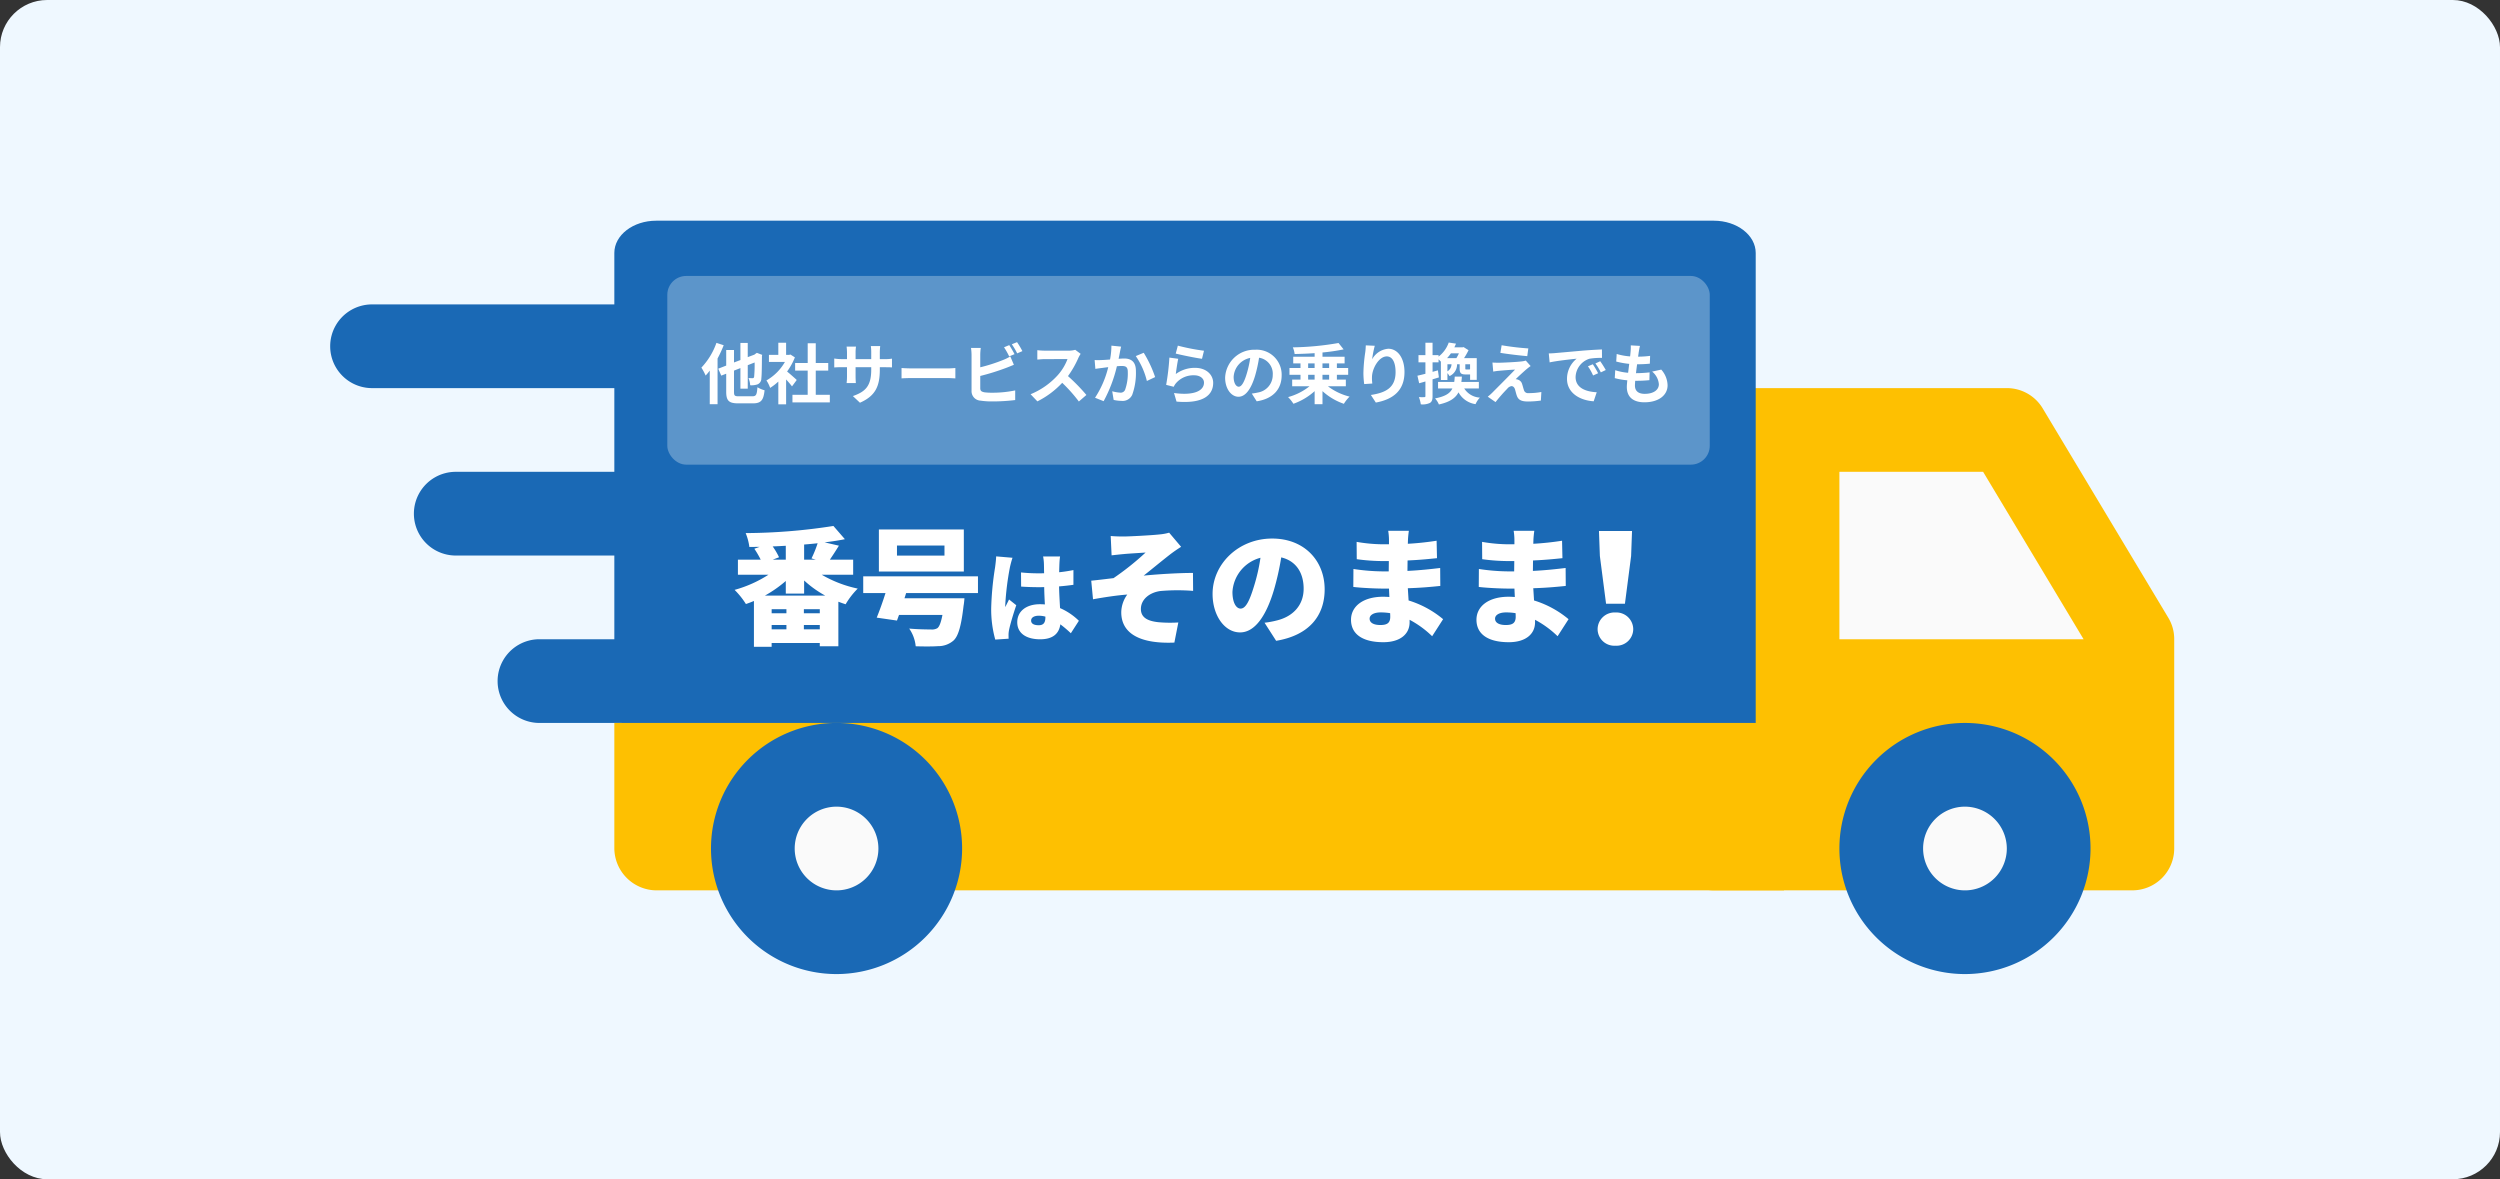
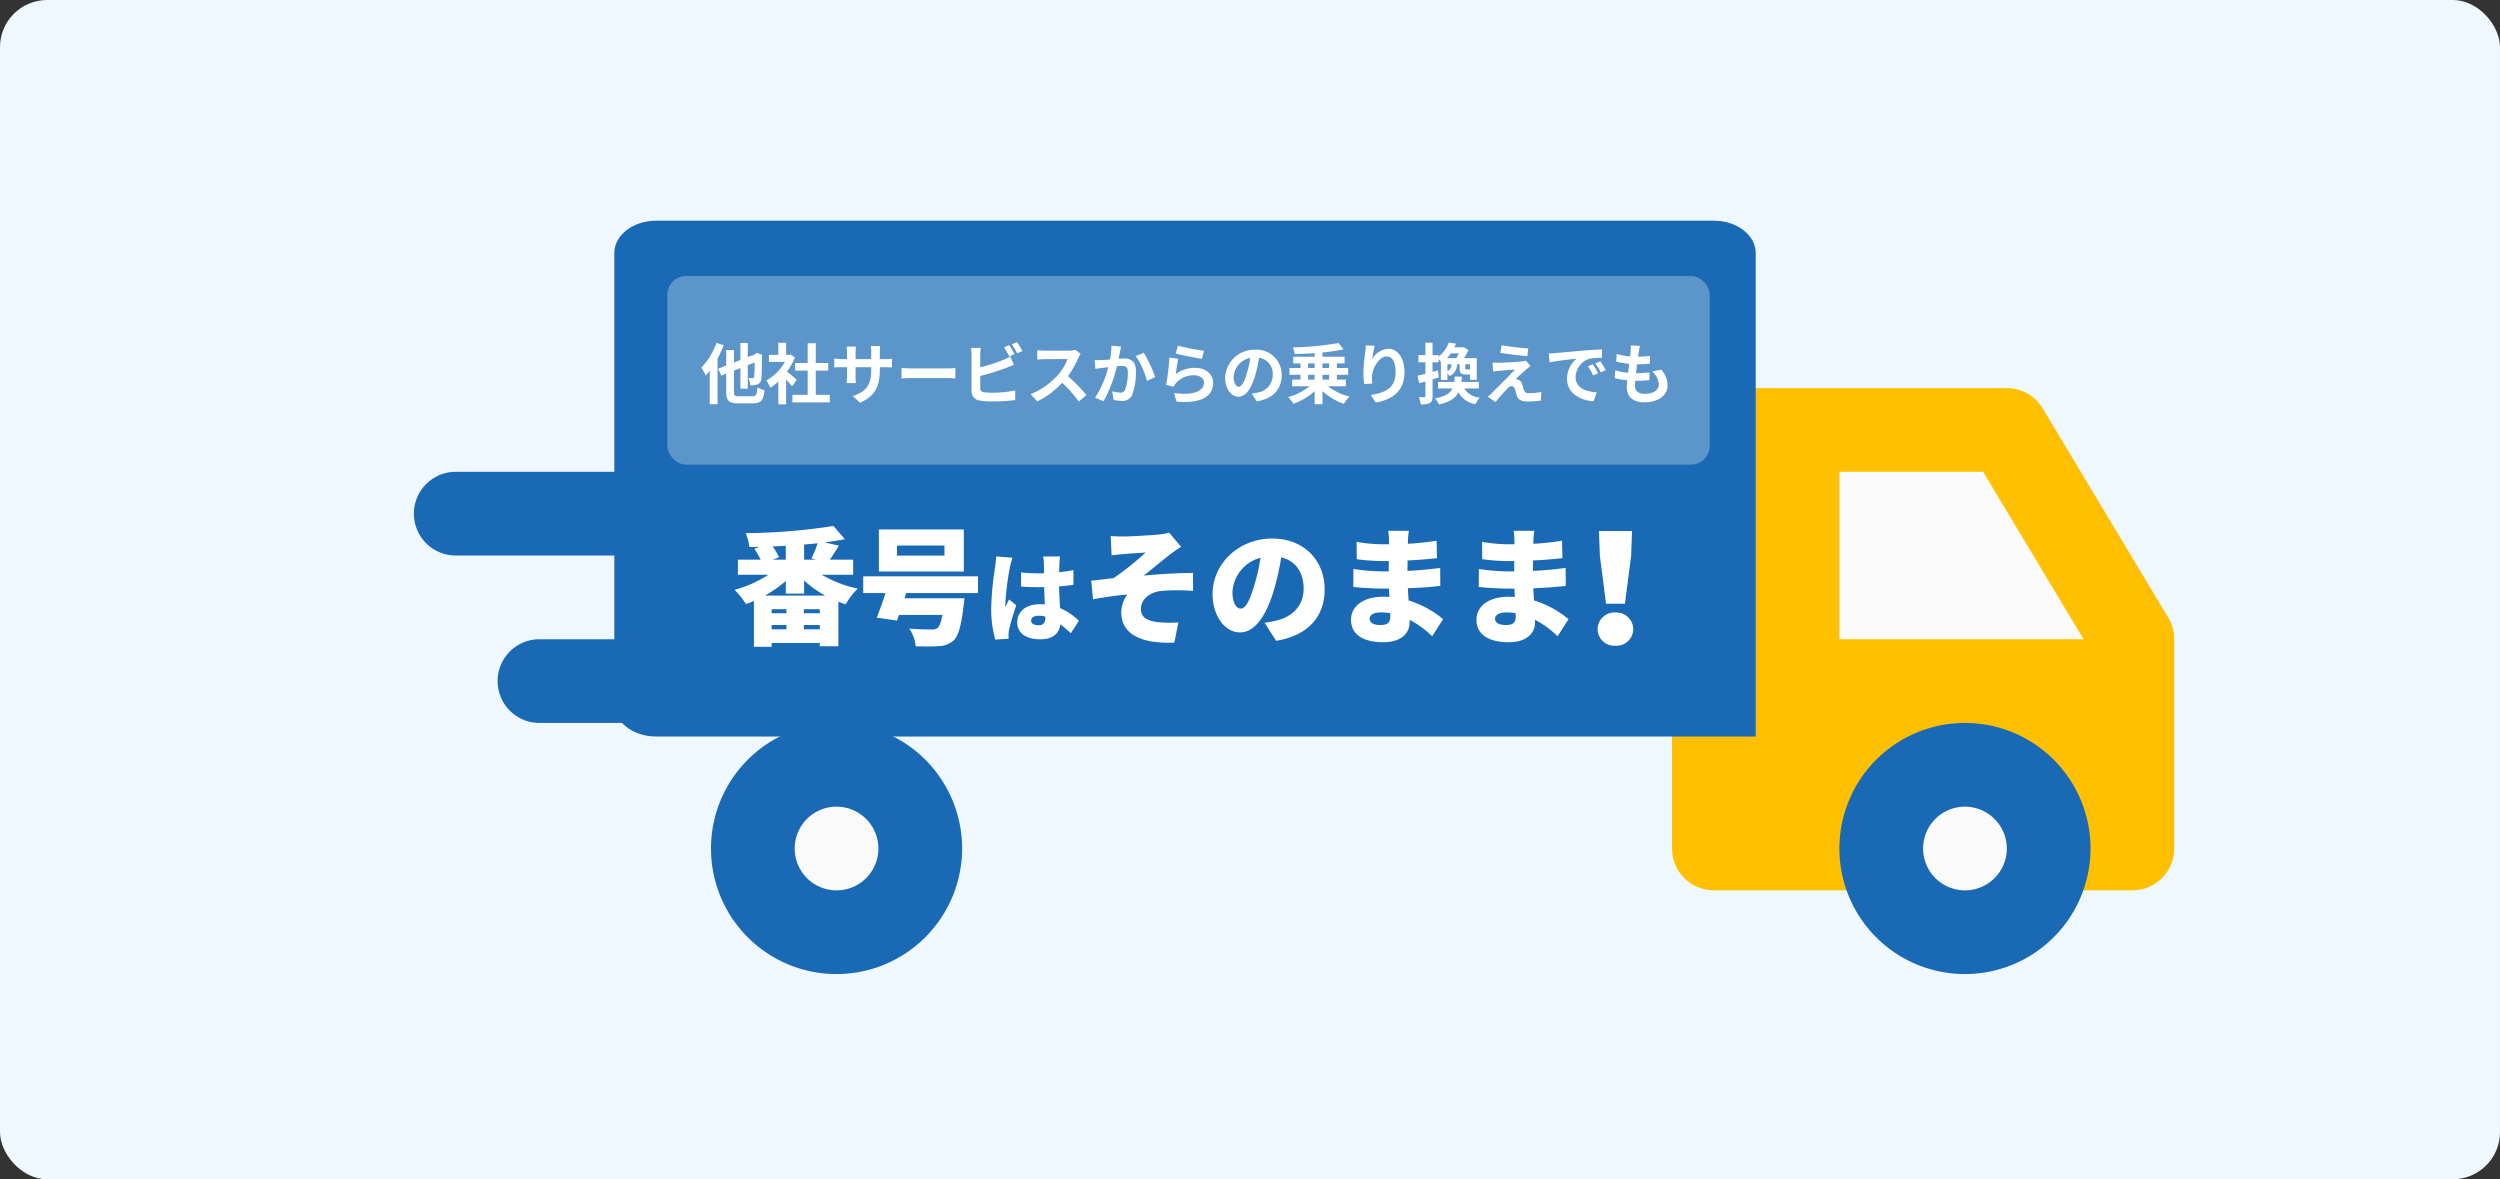
<svg xmlns="http://www.w3.org/2000/svg" width="530" height="250" viewBox="0 0 530 250">
  <rect x="0" y="0" width="530" height="250" fill="#333333" stroke="none" />
  <g transform="translate(-750 -1999)">
    <rect width="530" height="250" rx="10" transform="translate(750 1999)" fill="#eff8ff" />
    <g transform="translate(820 2045.788)">
      <g transform="translate(0 17.746)">
-         <path d="M70.984,152.873A8.876,8.876,0,0,0,62.111,144H8.873a8.873,8.873,0,0,0,0,17.746H62.111A8.876,8.876,0,0,0,70.984,152.873Z" transform="translate(0 -144)" fill="#1a69b5" />
        <path d="M76.365,208H40.873a8.873,8.873,0,0,0,0,17.746H76.365a8.873,8.873,0,0,0,0-17.746Z" transform="translate(-14.254 -172.508)" fill="#1a69b5" />
        <path d="M90.619,272H72.873a8.873,8.873,0,0,0,0,17.746H90.619a8.873,8.873,0,0,0,0-17.746Z" transform="translate(-28.508 -201.016)" fill="#1a69b5" />
      </g>
      <path d="M425.217,224.678,398.6,180.312A8.853,8.853,0,0,0,390.984,176H328.873A8.876,8.876,0,0,0,320,184.873V273.6a8.876,8.876,0,0,0,8.873,8.873H417.6a8.876,8.876,0,0,0,8.873-8.873V229.238A8.74,8.74,0,0,0,425.217,224.678Z" transform="translate(-35.539 -140.508)" fill="#fec001" />
      <path d="M384,208h30.47l21.3,35.492H384Z" transform="translate(-64.047 -154.762)" fill="#fafafa" />
      <path d="M229.1,112H4.873C-.025,112-4,115.062-4,118.835v95.683c0,3.773,3.975,6.835,8.873,6.835h233.1V118.835C237.969,115.062,233.994,112,229.1,112Z" transform="translate(64.238 -112)" fill="#1a69b5" />
      <ellipse cx="17.5" cy="18" rx="17.5" ry="18" transform="translate(328.969 114.857)" fill="#fafafa" />
      <path d="M410.619,357.238a26.619,26.619,0,1,1,26.619-26.619A26.652,26.652,0,0,1,410.619,357.238Zm0-35.492a8.873,8.873,0,1,0,8.873,8.873A8.9,8.9,0,0,0,410.619,321.746Z" transform="translate(-64.047 -197.523)" fill="#1a69b5" />
-       <path d="M243.976,339.492H5.093A8.988,8.988,0,0,1-4,330.619V304H243.976Z" transform="translate(64.238 -197.523)" fill="#fec001" />
      <ellipse cx="17.5" cy="18" rx="17.5" ry="18" transform="translate(89.969 114.857)" fill="#fafafa" />
      <path d="M186.619,357.238a26.619,26.619,0,1,1,26.619-26.619A26.652,26.652,0,0,1,186.619,357.238Zm0-35.492a8.873,8.873,0,1,0,8.873,8.873A8.888,8.888,0,0,0,186.619,321.746Z" transform="translate(-79.27 -197.523)" fill="#1a69b5" />
      <path d="M-83.31-8.235a25.992,25.992,0,0,0,4.428-3.1v2.673h3.888v-2.781a22.505,22.505,0,0,0,4.482,3.213Zm8.262,7.155V-2h3.375v.918ZM-81.879-2h3.132v.918h-3.132Zm3.132-2.484h-3.132v-.864h3.132Zm7.074,0h-3.375v-.864h3.375Zm-7.209-11.367h-2.781l1.35-.513a14.343,14.343,0,0,0-1.35-2.3c.918-.027,1.863-.081,2.781-.135Zm6.372,0h-2.484v-3.213c.972-.081,1.917-.162,2.862-.27a22.8,22.8,0,0,1-1.3,3.213Zm7.911,3.186v-3.186H-69.54c.567-.837,1.242-1.863,1.917-2.97l-3.024-.7c1.512-.189,2.97-.4,4.293-.675L-68.784-23a122.976,122.976,0,0,1-18.6,1.512,12.14,12.14,0,0,1,.783,2.943c.7,0,1.431-.027,2.187-.027l-1.134.4a19.977,19.977,0,0,1,1.35,2.322h-4.833v3.186h6.48A25.9,25.9,0,0,1-89.736-9.45a16.721,16.721,0,0,1,2.4,3q.851-.284,1.7-.648v9.72h3.753v-.81h10.206v.7h3.942v-9.45c.513.189,1.026.378,1.539.54A16.058,16.058,0,0,1-63.627-9.72a25.588,25.588,0,0,1-7.641-2.943Zm19.359-4.05H-55.311v-2.133H-45.24Zm4.1-5.535H-59.145v8.91h18.009Zm3,13.473v-3.537H-62.466v3.537h4.725c-.594,1.89-1.3,3.834-1.863,5.211l4.293.621c.135-.351.27-.756.432-1.188h9.207c-.3,1.566-.648,2.484-1.08,2.808a2.287,2.287,0,0,1-1.35.27c-.837,0-2.862-.027-4.617-.189a7.876,7.876,0,0,1,1.377,3.753c1.863.054,3.645.054,4.725-.027A4.91,4.91,0,0,0-43.3,1.269c1-.945,1.62-3.105,2.106-7.344.108-.513.189-1.593.189-1.593H-53.718l.351-1.107Zm3.855-7.773c-.021.777-.147,1.722-.231,2.352a63.582,63.582,0,0,0-.819,8.631,23.886,23.886,0,0,0,.861,6.657L-31.638.9c-.021-.336-.021-.714-.021-.945a6.344,6.344,0,0,1,.126-.987c.252-1.2.882-3.3,1.512-5.166l-1.533-1.218c-.273.609-.525,1.008-.777,1.617a3.881,3.881,0,0,1-.021-.483,58.469,58.469,0,0,1,.966-7.854,20.136,20.136,0,0,1,.567-2.121ZM-23.847-3.633c0,1.134-.4,1.68-1.407,1.68-.882,0-1.617-.252-1.617-.987,0-.651.651-1.029,1.617-1.029a5.286,5.286,0,0,1,1.407.189Zm7.1.735a13.155,13.155,0,0,0-3.99-2.688c-.063-1.218-.168-2.709-.21-4.6,1.092-.084,2.121-.21,3.045-.336V-13.65c-.945.189-1.974.357-3.024.462.021-.861.042-1.554.063-1.953a13.578,13.578,0,0,1,.126-1.386H-24.33a9.994,9.994,0,0,1,.168,1.428c.021.378.021,1.155.042,2.121-.4.021-.777.021-1.176.021a36.1,36.1,0,0,1-3.717-.189l.021,3q1.859.126,3.717.126c.378,0,.777,0,1.176-.021.021,1.3.084,2.583.147,3.675-.336-.021-.693-.042-1.05-.042-2.9,0-4.809,1.491-4.809,3.822,0,2.352,1.932,3.612,4.851,3.612,2.73,0,4.011-1.218,4.284-3.171A23.794,23.794,0,0,1-18.45-.252ZM-10-20.871l.189,4.1c.972-.108,1.944-.216,2.592-.27,1.053-.108,3.564-.243,4.617-.324a58.238,58.238,0,0,1-6.8,5.427c-1.4.162-3.294.405-4.725.54l.378,3.942c2.4-.432,5.049-.837,7.263-1A6.533,6.533,0,0,0-7.761-4.7c0,4.644,4.212,6.723,11.259,6.426l.837-4.266A27.623,27.623,0,0,1,.15-2.592C-2.226-2.835-3.6-3.618-3.6-5.4c0-2,1.782-3.483,4.131-3.807a41.759,41.759,0,0,1,6.939-.027L7.44-13.041c-2.916,0-7.128.243-10.449.567,1.647-1.3,3.591-2.916,5.454-4.374a29.341,29.341,0,0,1,2.484-1.728l-2.538-3A10.759,10.759,0,0,1,.312-21.2c-1.7.189-6.426.432-7.533.432C-8.193-20.763-9.057-20.79-10-20.871ZM20.373-10.206c-.945,3.105-1.755,4.725-2.835,4.725-.918,0-1.728-1.215-1.728-3.537a7.966,7.966,0,0,1,5.94-7.236A38.99,38.99,0,0,1,20.373-10.206Zm4.7,11.556C32.037.189,35.358-3.942,35.358-9.558c0-6.075-4.32-10.773-11.124-10.773-7.155,0-12.636,5.4-12.636,11.745,0,4.563,2.538,8.154,5.832,8.154,3.159,0,5.562-3.591,7.155-8.937a55.932,55.932,0,0,0,1.566-6.966c3.078.729,4.752,3.186,4.752,6.642,0,3.51-2.268,5.886-5.67,6.723a19.2,19.2,0,0,1-2.619.486Zm24.192-5.1C49.263-2.376,48.534-2,47.157-2s-2.268-.459-2.268-1.35c0-.756.864-1.323,2.349-1.323a12.216,12.216,0,0,1,2,.162C49.263-4.185,49.263-3.942,49.263-3.753Zm11.205.513a20.981,20.981,0,0,0-7.317-3.969c-.054-.864-.108-1.755-.162-2.592,2.565-.081,4.536-.243,6.885-.486l-.027-3.807c-2.052.243-4.185.486-6.939.621l.027-2.214c2.565-.108,4.644-.324,6.237-.486l-.081-3.7a60.44,60.44,0,0,1-6.1.648l.027-.81c.027-.621.108-1.377.189-1.944H48.831a12.85,12.85,0,0,1,.162,1.944v.918H47.67a33.512,33.512,0,0,1-5.535-.513l.027,3.672a41.4,41.4,0,0,0,5.535.4h1.269l-.027,2.187H47.751a42.908,42.908,0,0,1-6.291-.513l-.027,3.807c1.7.216,4.833.351,6.264.351h1.3l.081,1.782c-.432-.027-.864-.054-1.3-.054-4.266,0-6.831,2.025-6.831,4.887,0,2.97,2.349,4.752,6.858,4.752,3.537,0,5.562-1.7,5.562-4.212v-.54A20.758,20.758,0,0,1,58.146.378Zm15.39-.513C75.858-2.376,75.129-2,73.752-2s-2.268-.459-2.268-1.35c0-.756.864-1.323,2.349-1.323a12.216,12.216,0,0,1,2,.162C75.858-4.185,75.858-3.942,75.858-3.753Zm11.205.513a20.981,20.981,0,0,0-7.317-3.969c-.054-.864-.108-1.755-.162-2.592,2.565-.081,4.536-.243,6.885-.486l-.027-3.807c-2.052.243-4.185.486-6.939.621l.027-2.214c2.565-.108,4.644-.324,6.237-.486l-.081-3.7a60.44,60.44,0,0,1-6.1.648l.027-.81c.027-.621.108-1.377.189-1.944H75.426a12.85,12.85,0,0,1,.162,1.944v.918H74.265a33.512,33.512,0,0,1-5.535-.513l.027,3.672a41.4,41.4,0,0,0,5.535.4h1.269l-.027,2.187H74.346a42.908,42.908,0,0,1-6.291-.513l-.027,3.807c1.7.216,4.833.351,6.264.351h1.3l.081,1.782c-.432-.027-.864-.054-1.3-.054-4.266,0-6.831,2.025-6.831,4.887,0,2.97,2.349,4.752,6.858,4.752,3.537,0,5.562-1.7,5.562-4.212v-.54A20.758,20.758,0,0,1,84.741.378Z" transform="translate(175.469 87.715)" fill="#fff" />
      <path d="M-1.984-8.512h4L3.328-18.624l.192-5.312H-3.488l.192,5.312ZM0,.384a3.536,3.536,0,0,0,3.776-3.52A3.574,3.574,0,0,0,0-6.656a3.574,3.574,0,0,0-3.776,3.52A3.536,3.536,0,0,0,0,.384Z" transform="translate(272.469 89.715)" fill="#fff" />
      <rect width="221" height="40" rx="4" transform="translate(71.469 11.715)" fill="#fff" opacity="0.29" />
      <path d="M3.416-11.816A14.7,14.7,0,0,1,.224-6.566a11.564,11.564,0,0,1,.9,1.68A11.6,11.6,0,0,0,2-5.936V1.19H3.654V-8.5a25.434,25.434,0,0,0,1.3-2.814ZM8.176-.49c-.9,0-1.036-.126-1.036-.966v-4.48L8.5-6.468V-2.1h1.554V-7.084l1.456-.574a27.366,27.366,0,0,1-.1,3.01c-.056.266-.154.322-.35.322-.154,0-.546-.014-.854-.028a4.439,4.439,0,0,1,.364,1.526,3.974,3.974,0,0,0,1.582-.2,1.325,1.325,0,0,0,.784-1.26c.084-.616.112-2.3.126-4.732l.056-.252L11.984-9.7l-.308.21-.21.168-1.414.532V-11.8H8.5v3.626L7.14-7.658V-10.3H5.488V-7l-1.694.658.644,1.47,1.05-.406v3.822c0,1.918.574,2.464,2.562,2.464h3.094c1.764,0,2.254-.7,2.478-2.772a5.792,5.792,0,0,1-1.512-.644C11.984-.826,11.844-.49,11.018-.49ZM20.44-3.948c-.294-.28-1.372-1.246-2.044-1.792a13.589,13.589,0,0,0,1.652-3l-.938-.6-.294.07h-.63v-2.576H16.534v2.576H14.546v1.5h3.388a10.53,10.53,0,0,1-3.92,3.92A6.673,6.673,0,0,1,14.8-2.268a11.585,11.585,0,0,0,1.736-1.344v4.83h1.652V-4.06c.476.518.952,1.078,1.246,1.47ZM24.472-.812V-5.936h2.646v-1.61H24.472v-4.186H22.764v4.186H20.1v1.61h2.66V-.812H19.53V.812h7.924V-.812Zm13.58-7.56v-1.47a12.038,12.038,0,0,1,.084-1.3H36.148a9.239,9.239,0,0,1,.084,1.3v1.47H32.914V-9.744A8.625,8.625,0,0,1,33-11.018H31.01a11.372,11.372,0,0,1,.084,1.26v1.386H29.9A9.257,9.257,0,0,1,28.392-8.5v1.9c.308-.028.812-.056,1.512-.056h1.19v1.9a11.322,11.322,0,0,1-.084,1.47h1.96c-.014-.28-.056-.854-.056-1.47v-1.9h3.318v.532c0,3.43-1.19,4.648-3.892,5.586l1.5,1.414c3.374-1.484,4.214-3.6,4.214-7.07V-6.65h1.036c.742,0,1.232.014,1.54.042V-8.47a8.3,8.3,0,0,1-1.54.1Zm4.606,4.088c.518-.042,1.456-.07,2.254-.07H52.43c.588,0,1.3.056,1.638.07v-2.2c-.364.028-.994.084-1.638.084H44.912c-.728,0-1.75-.042-2.254-.084ZM66.612-9.422c-.266-.518-.77-1.4-1.12-1.918l-1.106.462a15.51,15.51,0,0,1,1.092,1.932ZM59.346-4.8A48.324,48.324,0,0,0,64.834-6.51c.462-.168,1.092-.434,1.638-.658l-.756-1.778a9.054,9.054,0,0,1-1.526.756,35.307,35.307,0,0,1-4.844,1.554V-9.282a10.684,10.684,0,0,1,.112-1.456H57.386A11.779,11.779,0,0,1,57.5-9.282v7.63A2,2,0,0,0,59.416.434,15.366,15.366,0,0,0,61.768.6,39.783,39.783,0,0,0,66.752.308V-1.736a23.717,23.717,0,0,1-4.872.49,13.094,13.094,0,0,1-1.624-.084c-.63-.126-.91-.28-.91-.882Zm6.692-6.72A14.843,14.843,0,0,1,67.172-9.59l1.106-.476a17.43,17.43,0,0,0-1.134-1.9Zm13.44,1.176a5.054,5.054,0,0,1-1.456.182H73.094a15.641,15.641,0,0,1-1.652-.1v1.988c.294-.014,1.064-.1,1.652-.1H77.84a10.848,10.848,0,0,1-2.086,3.43,15.861,15.861,0,0,1-5.74,4.018L71.456.588A18.441,18.441,0,0,0,76.72-3.346,31.926,31.926,0,0,1,80.248.616l1.6-1.386a39.357,39.357,0,0,0-3.906-4,20.584,20.584,0,0,0,2.2-3.85,6.614,6.614,0,0,1,.49-.868Zm7.672-.882a15.349,15.349,0,0,1-.294,2.94c-.7.056-1.358.1-1.792.112a12.873,12.873,0,0,1-1.47,0L83.748-6.3c.434-.07,1.148-.168,1.54-.21.266-.042.7-.1,1.19-.154a20.608,20.608,0,0,1-2.8,6.482L85.5.546A29.446,29.446,0,0,0,88.312-6.86c.392-.028.728-.056.952-.056.882,0,1.358.154,1.358,1.26a10.254,10.254,0,0,1-.574,3.794,1.008,1.008,0,0,1-1.036.6,7.978,7.978,0,0,1-1.694-.294L87.626.28a7.739,7.739,0,0,0,1.652.2A2.226,2.226,0,0,0,91.56-.8a13.553,13.553,0,0,0,.784-5.054c0-1.988-1.036-2.646-2.506-2.646-.28,0-.7.028-1.162.056.1-.5.21-1.008.28-1.428.07-.35.168-.784.252-1.148Zm5.166,2.212a16.012,16.012,0,0,1,2.352,5.278l1.75-.826A24.989,24.989,0,0,0,94-9.716Zm8.47-.532c1.078.28,4.172.924,5.572,1.106l.42-1.708a43.892,43.892,0,0,1-5.544-1.078Zm.532,1.106-1.876-.252a50.481,50.481,0,0,1-.686,5.782l1.61.406a3,3,0,0,1,.518-.812,4.86,4.86,0,0,1,3.822-1.624c1.218,0,2.072.658,2.072,1.554,0,1.764-2.2,2.786-6.356,2.2l.532,1.82c5.768.5,7.77-1.442,7.77-3.976,0-1.68-1.414-3.178-3.85-3.178A6.8,6.8,0,0,0,100.8-5.208C100.9-6.006,101.136-7.672,101.318-8.442ZM114.142-2.52c-.518,0-1.078-.686-1.078-2.086a4.347,4.347,0,0,1,3.514-4.018,22.254,22.254,0,0,1-.742,3.36C115.276-3.388,114.716-2.52,114.142-2.52ZM117.95.574c3.5-.532,5.292-2.6,5.292-5.516a5.291,5.291,0,0,0-5.6-5.418,6.183,6.183,0,0,0-6.384,5.936c0,2.338,1.3,4.032,2.828,4.032S116.8-2.1,117.628-4.9a30.13,30.13,0,0,0,.826-3.766A3.432,3.432,0,0,1,121.352-5a3.753,3.753,0,0,1-3.15,3.71c-.364.084-.756.154-1.288.224ZM128.856-5.04h1.372v1.008h-1.372Zm0-2.422h1.372v.98h-1.372Zm4.452,0v.98h-1.414v-.98Zm0,3.43h-1.414V-5.04h1.414Zm3.542,1.414V-4.032h-1.9V-5.04h2.394V-6.482h-2.394v-.98h1.638V-8.876h-4.69v-.9a40.282,40.282,0,0,0,4.48-.658L135.3-11.788a60.869,60.869,0,0,1-9.688.924,4.915,4.915,0,0,1,.378,1.414c1.358-.028,2.8-.084,4.242-.182v.756h-4.536v1.414h1.54v.98h-2.338V-5.04h2.338v1.008h-1.764v1.414h3.682a12.565,12.565,0,0,1-4.55,2.3,8.373,8.373,0,0,1,1.134,1.414,13.356,13.356,0,0,0,4.494-2.674V1.19h1.666V-1.582a13,13,0,0,0,4.536,2.688A7.482,7.482,0,0,1,137.648-.42a12.57,12.57,0,0,1-4.606-2.2Zm4.228-8.666c-.014.392-.042.952-.112,1.456a33.624,33.624,0,0,0-.392,4.438,17.936,17.936,0,0,0,.168,2.31l1.722-.112a8.325,8.325,0,0,1-.07-1.47c.07-1.82,1.5-4.284,3.136-4.284,1.148,0,1.862,1.19,1.862,3.332,0,3.36-2.156,4.368-5.236,4.844l1.05,1.61c3.668-.672,6.076-2.548,6.076-6.468,0-3.052-1.5-4.942-3.43-4.942a4.286,4.286,0,0,0-3.43,2.24,22.636,22.636,0,0,1,.56-2.87Zm19.74,1.694a9.766,9.766,0,0,1-.532,1.008h-1.974a9.14,9.14,0,0,0,.812-1.008Zm2.366,3.318c-.028.084-.084.1-.238.1H162.4c-.2,0-.224-.028-.224-.266v-.84h1.008Zm-4.8-1.008h.868a1.784,1.784,0,0,1-.868,1.5Zm-2.016,1.288-1.134.322V-7.686h1.274v-.63a5.4,5.4,0,0,1,.49.49v3.878h1.386V-5.4a3.8,3.8,0,0,1,.448.63,2.721,2.721,0,0,0,1.6-2.506h.546v.84c0,1.008.224,1.316,1.246,1.316h.966v1.148H164.6V-8.582H161.91a15.866,15.866,0,0,0,.952-1.68l-1.05-.658-.238.056h-1.722c.126-.252.238-.518.35-.784l-1.54-.238A6.457,6.457,0,0,1,156.506-8.9v-.308h-1.274v-2.632H153.72v2.632h-1.47v1.526h1.47v2.422c-.63.154-1.218.308-1.694.406l.364,1.6c.406-.112.868-.238,1.33-.378V-.546c0,.182-.07.238-.238.238a11.037,11.037,0,0,1-1.148-.014,6.8,6.8,0,0,1,.406,1.54A3.631,3.631,0,0,0,154.686.91c.42-.266.546-.686.546-1.456V-4.088c.448-.126.9-.266,1.344-.406Zm8.68,3.85V-3.528h-3.71c.056-.364.084-.742.112-1.134h-1.512c-.028.406-.056.784-.112,1.134h-3.43v1.386h3.038c-.49,1.022-1.5,1.68-3.668,2.1a4.642,4.642,0,0,1,.812,1.288C158.9.728,160.1-.112,160.734-1.33a4.888,4.888,0,0,0,3.612,2.506A4.9,4.9,0,0,1,165.27-.21a4.192,4.192,0,0,1-3.318-1.932Zm4.83-9.17L169.61-9.7c1.652.28,4.242.574,5.7.7l.224-1.638A55.385,55.385,0,0,1,169.876-11.312Zm6.146,4.41L175-8.064a4.45,4.45,0,0,1-.784.168c-1.148.154-4.3.294-4.956.294-.5,0-1.008-.014-1.33-.042l.168,1.918c.294-.056.714-.126,1.19-.168.8-.07,2.45-.21,3.43-.252-1.274,1.344-4.1,4.158-4.816,4.886a10.592,10.592,0,0,1-.966.854L168.588.742a34.617,34.617,0,0,1,2.478-2.828,1.436,1.436,0,0,1,.9-.56c.28,0,.574.182.742.672.1.35.252.994.406,1.4.336.91,1.05,1.19,2.366,1.19a20.292,20.292,0,0,0,2.716-.2L178.3-1.4a14.368,14.368,0,0,1-2.716.238.881.881,0,0,1-.98-.644c-.126-.35-.252-.882-.378-1.26A1.349,1.349,0,0,0,173.376-4a1.44,1.44,0,0,0-.518-.112c.322-.35,1.624-1.54,2.254-2.086C175.364-6.4,175.658-6.65,176.022-6.9ZM189.21-7.28l-1.036.434A10.8,10.8,0,0,1,189.266-4.9l1.064-.476A18.347,18.347,0,0,0,189.21-7.28Zm1.568-.644-1.022.476a12.317,12.317,0,0,1,1.148,1.89l1.05-.5A20.942,20.942,0,0,0,190.778-7.924ZM179.872-9.576l.182,1.9c1.61-.35,4.522-.658,5.726-.784a5.5,5.5,0,0,0-2.044,4.27c0,3.01,2.744,4.578,5.656,4.76l.644-1.918c-2.352-.112-4.48-.938-4.48-3.22a4.208,4.208,0,0,1,2.926-3.878,14.317,14.317,0,0,1,2.674-.182l-.014-1.792c-.98.042-2.492.126-3.92.238-2.534.224-4.83.434-5.992.532C180.964-9.618,180.432-9.59,179.872-9.576Zm21.91,3.85a3.849,3.849,0,0,1,1.428,2.688c0,1.148-1.064,2.03-3,2.03-1.372,0-2.072-.63-2.072-1.764,0-.252.028-.6.056-1.008h.56c.854,0,1.666-.056,2.45-.126l.042-1.652a27.5,27.5,0,0,1-2.786.168h-.1c.07-.616.154-1.274.238-1.89a24.845,24.845,0,0,0,2.7-.126l.056-1.652a20.347,20.347,0,0,1-2.548.168c.07-.448.112-.812.154-1.05.056-.364.126-.728.238-1.232l-1.946-.112a8.732,8.732,0,0,1-.028,1.232c-.028.308-.056.686-.112,1.106a12.851,12.851,0,0,1-2.842-.518l-.1,1.61a17.33,17.33,0,0,0,2.758.49c-.084.63-.154,1.274-.238,1.89a11.8,11.8,0,0,1-2.73-.546l-.1,1.68a15.547,15.547,0,0,0,2.66.462c-.056.574-.1,1.064-.1,1.4,0,2.31,1.54,3.262,3.724,3.262,3.038,0,4.914-1.512,4.914-3.6a5.157,5.157,0,0,0-1.344-3.332Z" transform="translate(78.469 37.715)" fill="#fff" />
    </g>
  </g>
</svg>